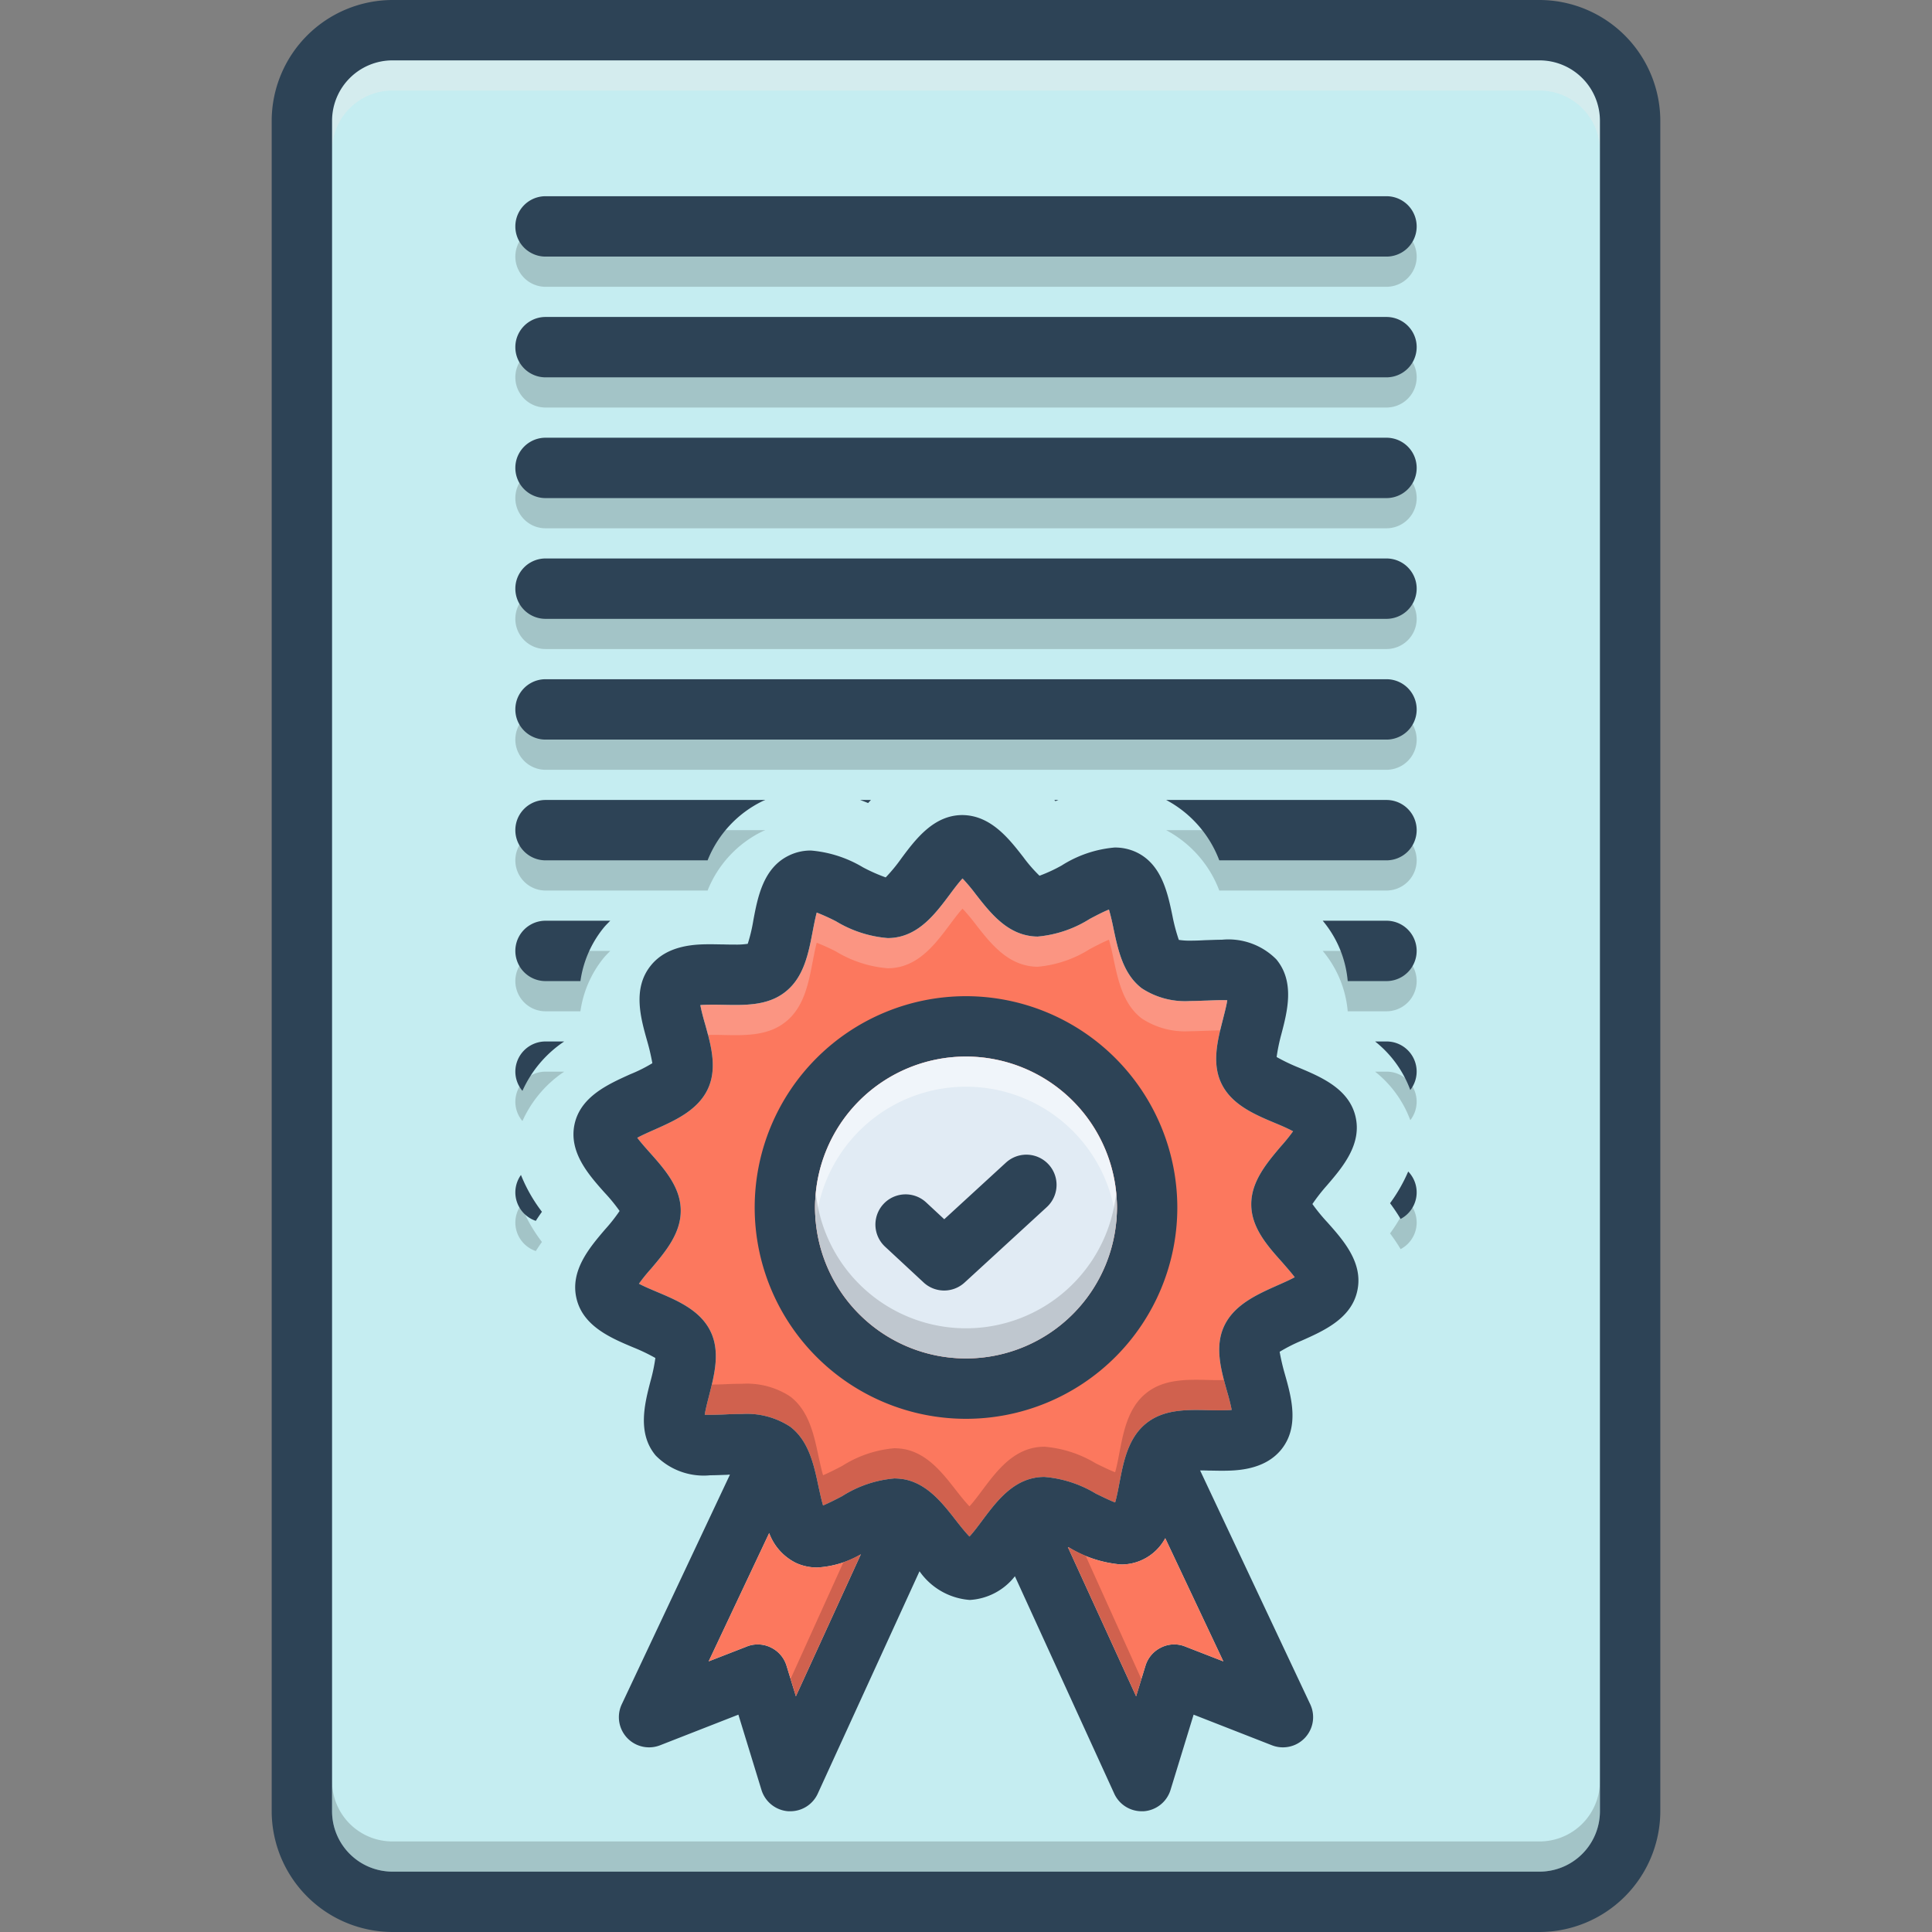
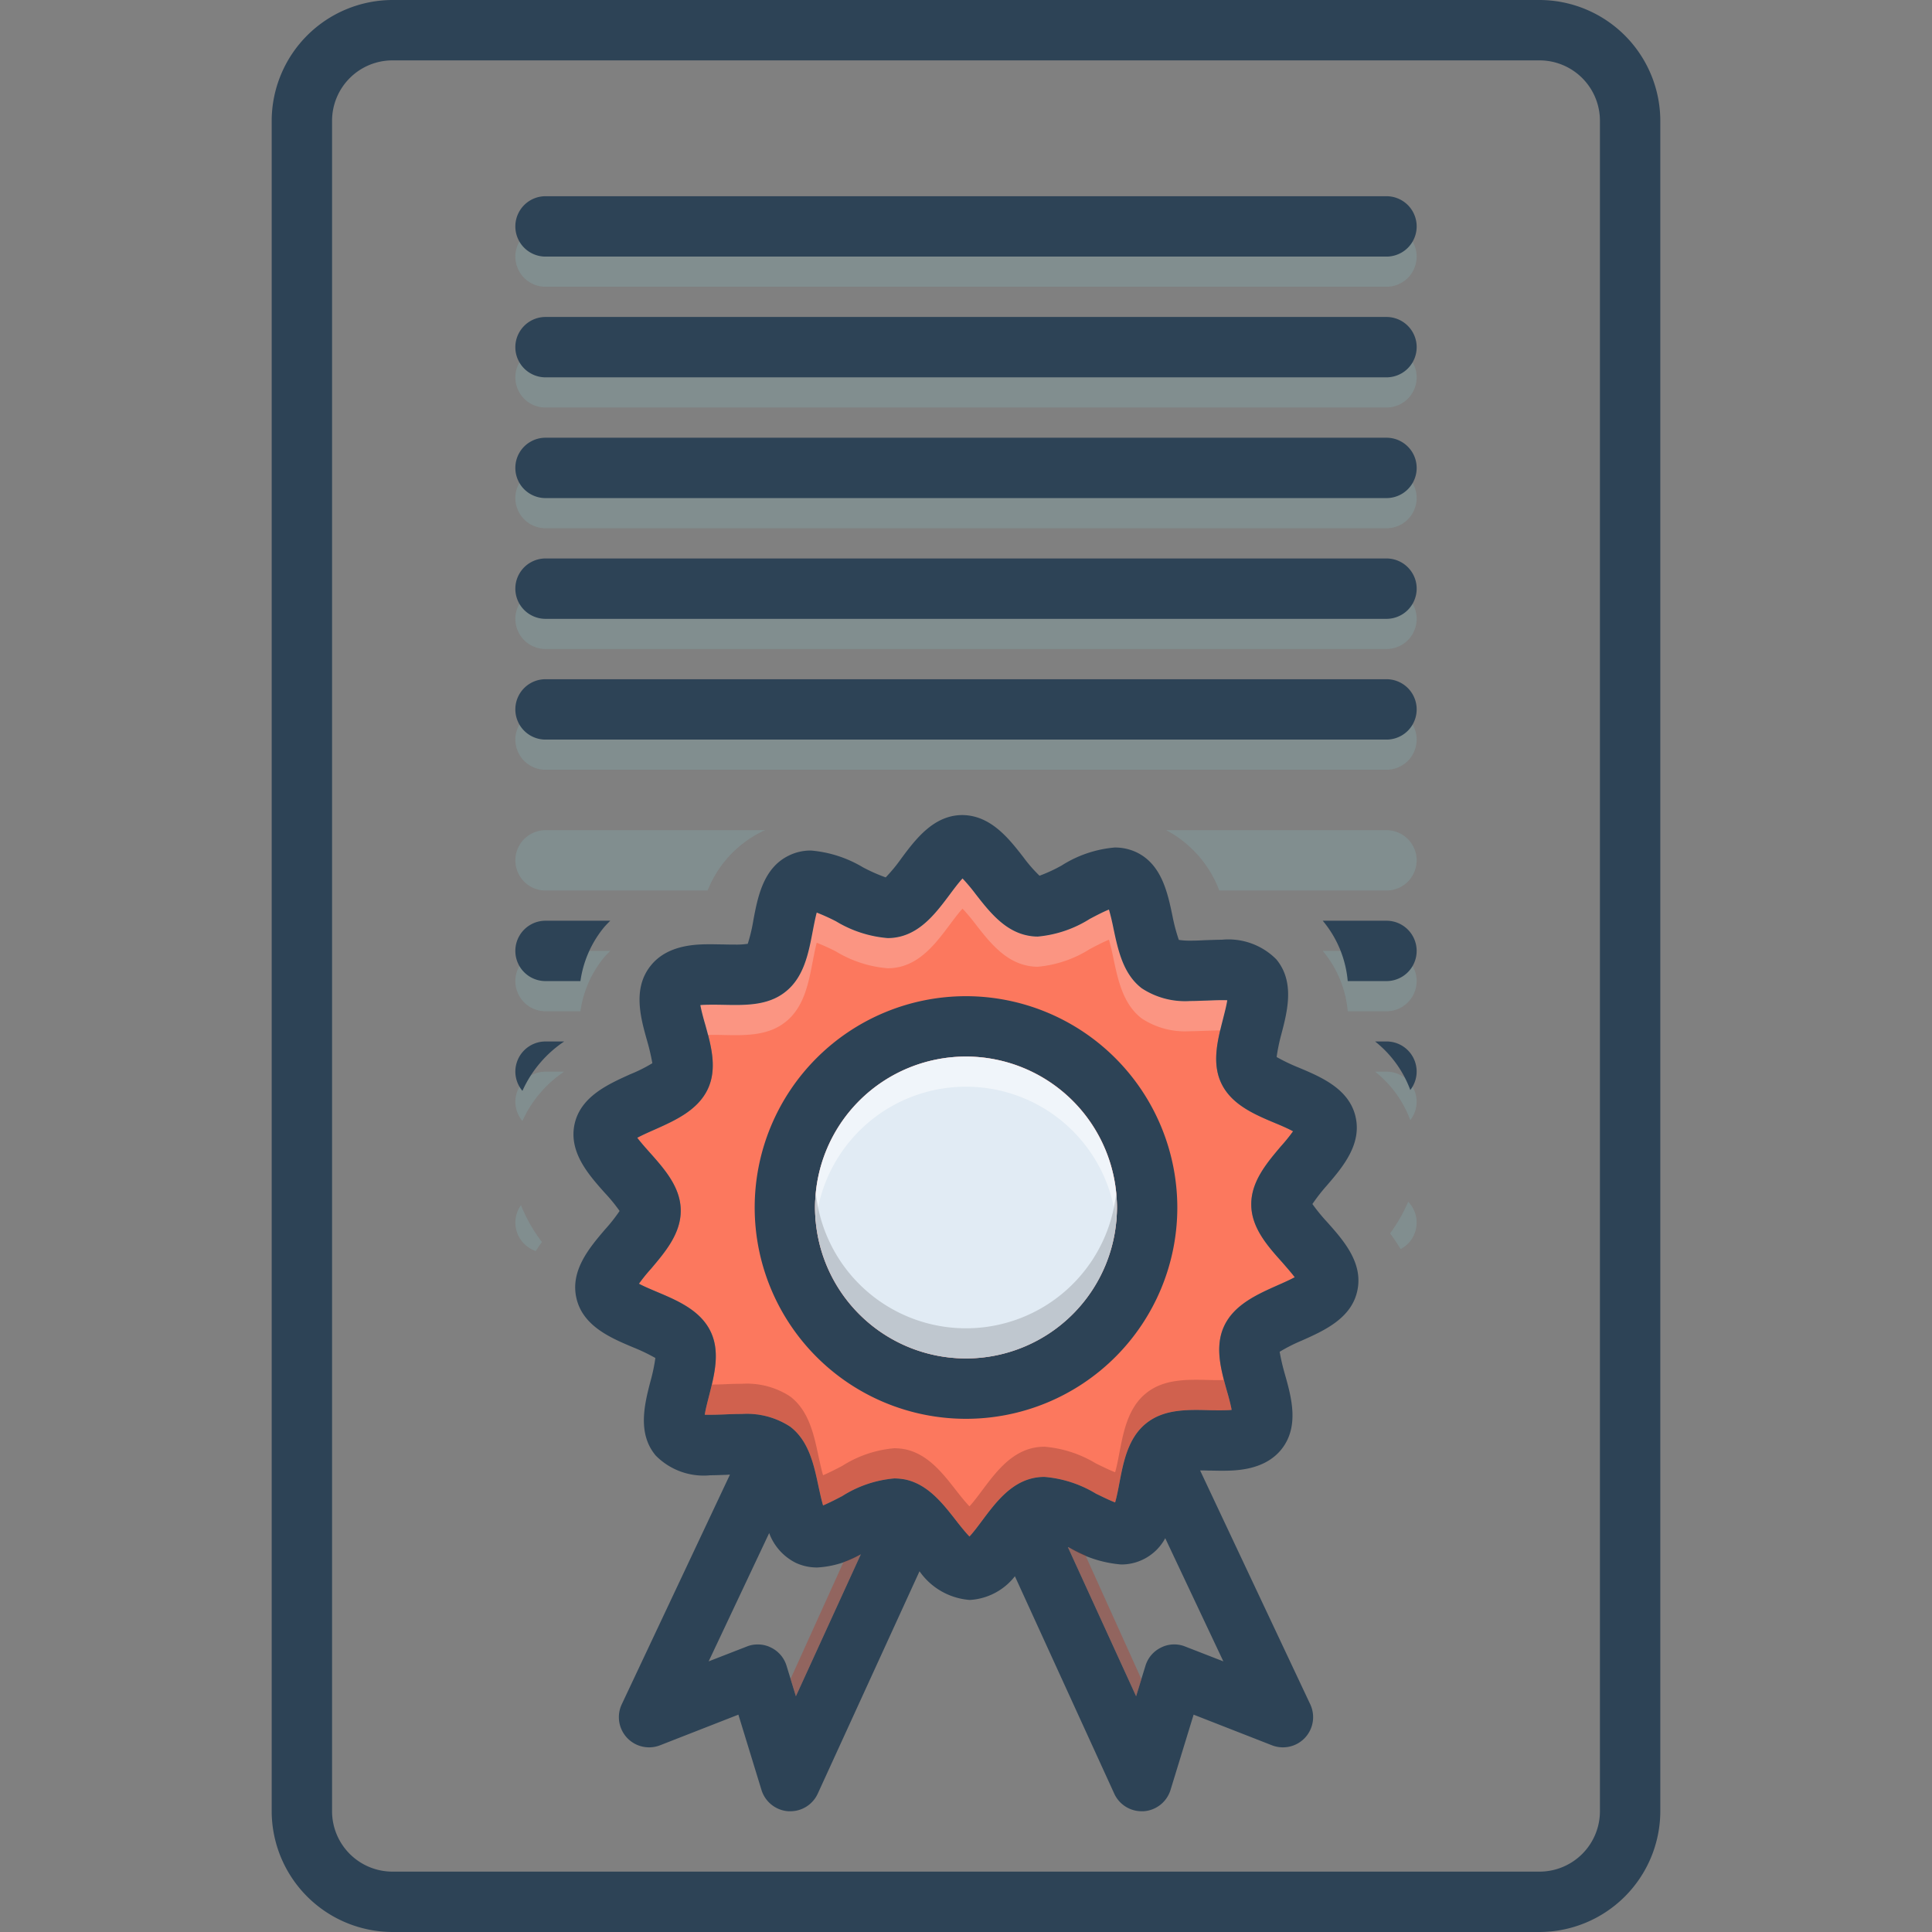
<svg xmlns="http://www.w3.org/2000/svg" width="128" height="128" data-name="Layer 1" viewBox="0 0 128 128">
  <rect x="0" y="0" width="128" height="128" fill="#808080" stroke="none" />
-   <path fill="#c5edf1" d="M20,6.75V120s-2.5,5.75,9.75,5.75h72.5s5.75,2,5.75-16.75V8s2.25-5.75-10-5.75H26A7.628,7.628,0,0,0,20,6.75Z" />
  <path fill="#829d9e" d="M91.857 63h-4.223A7.195 7.195 0 0 1 89.29 67h2.567a2 2 0 0 0 0-4zM91.857 55H77.262a7.557 7.557 0 0 1 3.519 4h11.077a2 2 0 0 0 0-4zM91.857 15H36.143a2 2 0 0 0 0 4h55.715a2 2 0 0 0 0-4zM91.857 23H36.143a2 2 0 0 0 0 4h55.715a2 2 0 0 0 0-4zM91.857 31H36.143a2 2 0 0 0 0 4h55.715a2 2 0 0 0 0-4zM91.857 39H36.143a2 2 0 0 0 0 4h55.715a2 2 0 0 0 0-4zM91.857 47H36.143a2 2 0 0 0 0 4h55.715a2 2 0 0 0 0-4zM91.857 71h-.753a7.361 7.361 0 0 1 2.332 3.215A1.991 1.991 0 0 0 91.857 71zM34.143 73a1.983 1.983 0 0 0 .469 1.272A7.774 7.774 0 0 1 37.38 71h-1.237A2 2 0 0 0 34.143 73zM36.143 67h2.312a7.188 7.188 0 0 1 1.526-3.517c.143-.179.299-.325.45-.483h-4.288a2 2 0 0 0 0 4zM36.143 59h10.737a7.413 7.413 0 0 1 3.648-3.927c.058-.028.118-.047.177-.073H36.143a2 2 0 0 0 0 4zM34.143 81A1.994 1.994 0 0 0 35.498 82.885c.133-.209.27-.41.407-.601a10.334 10.334 0 0 1-1.39-2.44A1.99 1.99 0 0 0 34.143 81zM92.095 81.716a12.436 12.436 0 0 1 .699 1.041 1.985 1.985 0 0 0 .503-3.141A10.651 10.651 0 0 1 92.095 81.716z" opacity=".5" />
  <path fill="#fc785e" d="M85.78,84.62c-.35.19-.83.4-1.17.55-1.32.59-2.82,1.26-3.49,2.65-.66,1.37-.23,2.91.15,4.28.11.37.26.92.33,1.31-.29.03-.88.03-1.44.02-1.5-.04-3.03-.08-4.21.86-1.22.97-1.52,2.57-1.79,3.98-.07.37-.17.9-.28,1.27-.38-.14-.91-.41-1.27-.58a7.798,7.798,0,0,0-3.41-1.11,3.503,3.503,0,0,0-.8.09c-1.49.35-2.46,1.64-3.32,2.79-.23.31-.58.78-.85,1.07-.28-.29-.64-.74-.88-1.05-.88-1.13-1.87-2.41-3.38-2.73a4.187,4.187,0,0,0-.72-.07,7.635,7.635,0,0,0-3.45,1.17c-.36.19-.89.46-1.27.62-.11-.37-.22-.89-.3-1.25-.3-1.41-.63-3.02-1.88-3.97a5.24,5.24,0,0,0-3.2-.84c-.37,0-.76.01-1.14.03-.47.02-1.01.03-1.32.02.06-.39.2-.91.29-1.27.35-1.38.76-2.94.07-4.3-.69-1.37-2.2-2.01-3.53-2.57-.35-.15-.84-.35-1.19-.54a11.489,11.489,0,0,1,.8-.99c.93-1.1,1.99-2.34,1.97-3.88-.01-1.53-1.09-2.74-2.05-3.82-.24-.27-.59-.66-.83-.98.35-.19.83-.4,1.17-.55,1.32-.59,2.82-1.26,3.49-2.65.66-1.37.23-2.91-.15-4.28-.11-.37-.26-.92-.33-1.31.29-.03.88-.03,1.45-.02,1.49.03,3.02.08,4.2-.87,1.22-.97,1.52-2.57,1.79-3.98.07-.36.17-.89.27-1.26a13.496,13.496,0,0,1,1.28.58,7.839,7.839,0,0,0,3.42,1.11,3.417,3.417,0,0,0,.79-.09c1.49-.35,2.46-1.64,3.32-2.79.23-.31.58-.78.85-1.07a12.551,12.551,0,0,1,.88,1.05c.88,1.13,1.88,2.4,3.38,2.72a3.38,3.38,0,0,0,.72.08,7.756,7.756,0,0,0,3.45-1.17c.36-.19.89-.47,1.27-.62.11.37.23.89.3,1.25.3,1.41.63,3.02,1.88,3.97a5.223,5.223,0,0,0,3.2.84c.37,0,.75-.02,1.14-.03.47-.02,1.01-.04,1.32-.02-.06.39-.2.91-.29,1.27-.35,1.37-.76,2.94-.07,4.3.69,1.37,2.2,2.01,3.54,2.57.34.14.83.35,1.18.54a11.508,11.508,0,0,1-.8.99c-.93,1.1-1.99,2.34-1.97,3.88.01,1.53,1.09,2.74,2.05,3.81C85.19,83.91,85.54,84.3,85.78,84.62Z" />
-   <path fill="#829d9e" d="M106,118v2a3.999,3.999,0,0,1-4,4H26a3.999,3.999,0,0,1-4-4v-2a3.999,3.999,0,0,0,4,4h76A3.999,3.999,0,0,0,106,118Z" opacity=".5" />
-   <path fill="#e4eded" d="M106,8v2a3.999,3.999,0,0,0-4-4H26a3.999,3.999,0,0,0-4,4V8a3.999,3.999,0,0,1,4-4h76A3.999,3.999,0,0,1,106,8Z" opacity=".5" />
  <path fill="#2d4356" d="M102,0H26a8.023,8.023,0,0,0-8,8V120a8.023,8.023,0,0,0,8,8h76a8.023,8.023,0,0,0,8-8V8A8.023,8.023,0,0,0,102,0Zm4,120a4.004,4.004,0,0,1-4,4H26a4.004,4.004,0,0,1-4-4V8a4.004,4.004,0,0,1,4-4h76a4.004,4.004,0,0,1,4,4Z" />
  <path fill="#2d4356" d="M91.857 13H36.143a2 2 0 0 0 0 4h55.715a2 2 0 0 0 0-4zM91.857 21H36.143a2 2 0 0 0 0 4h55.715a2 2 0 0 0 0-4zM91.857 29H36.143a2 2 0 0 0 0 4h55.715a2 2 0 0 0 0-4zM91.857 37H36.143a2 2 0 0 0 0 4h55.715a2 2 0 0 0 0-4zM91.857 45H36.143a2 2 0 0 0 0 4h55.715a2 2 0 0 0 0-4zM91.857 69h-.753a7.361 7.361 0 0 1 2.332 3.215A1.991 1.991 0 0 0 91.857 69zM34.143 71a1.983 1.983 0 0 0 .469 1.272A7.774 7.774 0 0 1 37.38 69h-1.237A2 2 0 0 0 34.143 71zM36.143 65h2.312a7.188 7.188 0 0 1 1.526-3.517c.143-.179.299-.325.45-.483h-4.288a2 2 0 0 0 0 4zM91.857 61h-4.223A7.195 7.195 0 0 1 89.29 65h2.567a2 2 0 0 0 0-4zM87.94 80.98a12.305 12.305 0 0 1-.99-1.21 12.206 12.206 0 0 1 .96-1.23c1.05-1.22 2.34-2.74 1.89-4.59-.44-1.82-2.28-2.6-3.76-3.22a12.482 12.482 0 0 1-1.46-.7 12.174 12.174 0 0 1 .31-1.5c.41-1.55.9-3.49-.33-4.97a4.466 4.466 0 0 0-3.61-1.3c-.37 0-.75.02-1.13.03-.33.02-.65.03-.97.03a4.51 4.51 0 0 1-.75-.05 11.916 11.916 0 0 1-.42-1.58c-.32-1.54-.72-3.45-2.42-4.24a3.334 3.334 0 0 0-1.41-.3A7.776 7.776 0 0 0 70.34 57.34a10.337 10.337 0 0 1-1.47.68 9.732 9.732 0 0 1-1.07-1.23C66.83 55.54 65.62 54 63.73 54c-1.88.02-3.07 1.6-4.02 2.88a10.745 10.745 0 0 1-1.03 1.25 11.177 11.177 0 0 1-1.51-.67 8.01 8.01 0 0 0-3.44-1.11 3.258 3.258 0 0 0-1.46.33c-1.7.82-2.07 2.75-2.36 4.3a10.714 10.714 0 0 1-.37 1.55 4.997 4.997 0 0 1-.88.05c-.24 0-.48 0-.73-.01-.27 0-.55-.01-.82-.01-.93 0-2.87 0-4 1.42-1.21 1.51-.67 3.45-.23 5a14.302 14.302 0 0 1 .34 1.46 9.929 9.929 0 0 1-1.46.73c-1.46.66-3.28 1.47-3.69 3.29-.41 1.86.92 3.36 1.99 4.56a11.241 11.241 0 0 1 .99 1.21 11.048 11.048 0 0 1-.97 1.23C39.04 82.68 37.75 84.2 38.2 86.05c.44 1.82 2.28 2.6 3.76 3.22a12.492 12.492 0 0 1 1.46.7 11.673 11.673 0 0 1-.31 1.49c-.41 1.56-.9 3.5.33 4.97a4.452 4.452 0 0 0 3.62 1.31c.36 0 .74-.02 1.12-.03A1.092 1.092 0 0 1 48.36 97.7l-7.17 15.22a2.001 2.001 0 0 0 2.54 2.71l5.19-2.03 1.53 4.99A2.007 2.007 0 0 0 52.23 120h.13a1.997 1.997 0 0 0 1.82-1.17l6.74-14.73a4.462 4.462 0 0 0 3.32 1.9h.03a4.09 4.09 0 0 0 2.97-1.57l6.58 14.4A1.997 1.997 0 0 0 75.64 120h.13a2.007 2.007 0 0 0 1.78-1.41l1.53-4.99 5.19 2.03a2.001 2.001 0 0 0 2.54-2.71l-7.3-15.5c.18 0 .37 0 .56.01.27 0 .55.01.82.01.93 0 2.87 0 4.01-1.42 1.2-1.51.66-3.45.22-5a14.304 14.304 0 0 1-.34-1.46 11.004 11.004 0 0 1 1.46-.74c1.46-.65 3.28-1.46 3.68-3.28C90.34 83.68 89.01 82.18 87.94 80.98zm-35.21 31.4l-.62-2.02a1.983 1.983 0 0 0-1.04-1.21 1.912 1.912 0 0 0-.87-.2 1.859 1.859 0 0 0-.73.14l-2.52.98 4.01-8.5a3.586 3.586 0 0 0 1.78 1.98 3.334 3.334 0 0 0 1.41.3 6.427 6.427 0 0 0 2.88-.87zm28.32-2.31l-2.52-.98a1.943 1.943 0 0 0-1.6.06 1.983 1.983 0 0 0-1.04 1.21l-.62 2.02-4.52-9.88a.689.689 0 0 0 .08.03 7.893 7.893 0 0 0 3.44 1.12 3.259 3.259 0 0 0 1.46-.33 3.296 3.296 0 0 0 1.47-1.41zm3.56-24.9c-1.32.59-2.82 1.26-3.49 2.65-.66 1.37-.23 2.91.15 4.28.11.37.26.92.33 1.31-.29.03-.88.03-1.44.02-1.5-.04-3.03-.08-4.21.86-1.22.97-1.52 2.57-1.79 3.98-.07.37-.17.9-.28 1.27-.38-.14-.91-.41-1.27-.58a7.798 7.798 0 0 0-3.41-1.11 3.503 3.503 0 0 0-.8.09c-1.49.35-2.46 1.64-3.32 2.79-.23.31-.58.78-.85 1.07-.28-.29-.64-.74-.88-1.05-.88-1.13-1.87-2.41-3.38-2.73a4.187 4.187 0 0 0-.72-.07 7.635 7.635 0 0 0-3.45 1.17c-.36.19-.89.46-1.27.62-.11-.37-.22-.89-.3-1.25-.3-1.41-.63-3.02-1.88-3.97a5.24 5.24 0 0 0-3.2-.84c-.37 0-.76.01-1.14.03-.47.02-1.01.03-1.32.02.06-.39.2-.91.29-1.27.35-1.38.76-2.94.07-4.3-.69-1.37-2.2-2.01-3.53-2.57-.35-.15-.84-.35-1.19-.54a11.489 11.489 0 0 1 .8-.99c.93-1.1 1.99-2.34 1.97-3.88-.01-1.53-1.09-2.74-2.05-3.82-.24-.27-.59-.66-.83-.98.35-.19.83-.4 1.17-.55 1.32-.59 2.82-1.26 3.49-2.65.66-1.37.23-2.91-.15-4.28-.11-.37-.26-.92-.33-1.31.29-.03.88-.03 1.45-.02 1.49.03 3.02.08 4.2-.87 1.22-.97 1.52-2.57 1.79-3.98.07-.36.17-.89.27-1.26a13.496 13.496 0 0 1 1.28.58 7.839 7.839 0 0 0 3.42 1.11 3.417 3.417 0 0 0 .79-.09c1.49-.35 2.46-1.64 3.32-2.79.23-.31.58-.78.85-1.07a12.551 12.551 0 0 1 .88 1.05c.88 1.13 1.88 2.4 3.38 2.72a3.38 3.38 0 0 0 .72.08 7.756 7.756 0 0 0 3.45-1.17c.36-.19.89-.47 1.27-.62.11.37.23.89.3 1.25.3 1.41.63 3.02 1.88 3.97a5.223 5.223 0 0 0 3.2.84c.37 0 .75-.02 1.14-.03.47-.02 1.01-.04 1.32-.02-.06.39-.2.91-.29 1.27-.35 1.37-.76 2.94-.07 4.3.69 1.37 2.2 2.01 3.54 2.57.34.14.83.35 1.18.54a11.508 11.508 0 0 1-.8.99c-.93 1.1-1.99 2.34-1.97 3.88.01 1.53 1.09 2.74 2.05 3.81.24.28.59.67.83.99C85.43 84.81 84.95 85.02 84.61 85.17z" />
-   <path fill="#fc785e" d="M81.05 110.07l-2.52-.98a1.943 1.943 0 0 0-1.6.06 1.983 1.983 0 0 0-1.04 1.21l-.62 2.02-4.52-9.88a.689.689 0 0 0 .08.03 7.893 7.893 0 0 0 3.44 1.12 3.259 3.259 0 0 0 1.46-.33 3.296 3.296 0 0 0 1.47-1.41zM57.03 102.98l-4.3 9.4-.62-2.02a1.983 1.983 0 0 0-1.04-1.21 1.912 1.912 0 0 0-.87-.2 1.859 1.859 0 0 0-.73.14l-2.52.98 4.01-8.5a3.586 3.586 0 0 0 1.78 1.98 3.334 3.334 0 0 0 1.41.3A6.427 6.427 0 0 0 57.03 102.98z" />
  <path fill="#2d4356" d="M64,66A14,14,0,1,0,78,80,14.015,14.015,0,0,0,64,66Zm0,24A10,10,0,1,1,74,80,10.016,10.016,0,0,1,64,90Z" />
  <path fill="#e1ebf4" d="M74,80A10,10,0,1,1,64,70,10.016,10.016,0,0,1,74,80Z" />
-   <path fill="#2d4356" d="M66.647 77.026l-4.088 3.752-1.198-1.114a2 2 0 0 0-2.723 2.932l2.552 2.37a2.001 2.001 0 0 0 2.714.008l5.448-5a2 2 0 0 0-2.705-2.947zM57.701 53h-.712c.178.067.358.133.526.204C57.573 53.137 57.641 53.068 57.701 53zM91.857 53H77.262a7.557 7.557 0 0 1 3.519 4h11.077a2 2 0 0 0 0-4zM36.143 57h10.737a7.413 7.413 0 0 1 3.648-3.927c.058-.028.118-.047.177-.073H36.143a2 2 0 0 0 0 4zM69.852 53c.025.026.052.053.075.079.062-.027.131-.052.194-.079zM34.143 79A1.994 1.994 0 0 0 35.498 80.885c.133-.209.27-.41.407-.601a10.334 10.334 0 0 1-1.39-2.44A1.99 1.99 0 0 0 34.143 79zM92.095 79.716a12.436 12.436 0 0 1 .699 1.041 1.985 1.985 0 0 0 .503-3.141A10.651 10.651 0 0 1 92.095 79.716z" />
  <path fill="#a54b3f" d="M57.03 102.98l-4.3 9.4-.35-1.15 3.5-7.73C56.27 103.35 56.65 103.17 57.03 102.98zM71.92 103.06l3.7 8.19-.35 1.13-4.52-9.88a.689.689 0 0 0 .08.03C71.19 102.71 71.55 102.89 71.92 103.06z" opacity=".5" />
  <path fill="#f9dbd7" d="M81.31,66.27c-.06.39-.2.91-.29,1.27l-.18.72c-.27.01-.57.02-.85.03-.39.01-.77.03-1.14.03a5.223,5.223,0,0,1-3.2-.84c-1.25-.95-1.58-2.56-1.88-3.97-.07-.36-.19-.88-.3-1.25-.38.15-.91.43-1.27.62a7.756,7.756,0,0,1-3.45,1.17,3.38,3.38,0,0,1-.72-.08c-1.5-.32-2.5-1.59-3.38-2.72a12.551,12.551,0,0,0-.88-1.05c-.27.29-.62.76-.85,1.07-.86,1.15-1.83,2.44-3.32,2.79a3.417,3.417,0,0,1-.79.09,7.839,7.839,0,0,1-3.42-1.11,13.496,13.496,0,0,0-1.28-.58c-.1.37-.2.9-.27,1.26-.27,1.41-.57,3.01-1.79,3.98-1.18.95-2.71.9-4.2.87-.33-.01-.66-.01-.94,0-.06-.23-.12-.45-.18-.67-.11-.37-.26-.92-.33-1.31.29-.03.88-.03,1.45-.02,1.49.03,3.02.08,4.2-.87,1.22-.97,1.52-2.57,1.79-3.98.07-.36.17-.89.27-1.26a13.496,13.496,0,0,1,1.28.58,7.839,7.839,0,0,0,3.42,1.11,3.417,3.417,0,0,0,.79-.09c1.49-.35,2.46-1.64,3.32-2.79.23-.31.58-.78.85-1.07a12.551,12.551,0,0,1,.88,1.05c.88,1.13,1.88,2.4,3.38,2.72a3.38,3.38,0,0,0,.72.08,7.756,7.756,0,0,0,3.45-1.17c.36-.19.89-.47,1.27-.62.11.37.23.89.3,1.25.3,1.41.63,3.02,1.88,3.97a5.223,5.223,0,0,0,3.2.84c.37,0,.75-.02,1.14-.03C80.46,66.27,81,66.25,81.31,66.27Z" opacity=".3" />
  <path fill="#a54b3f" d="M81.6,93.41c-.29.03-.88.03-1.44.02-1.5-.04-3.03-.08-4.21.86-1.22.97-1.52,2.57-1.79,3.98-.07.37-.17.9-.28,1.27-.38-.14-.91-.41-1.27-.58a7.798,7.798,0,0,0-3.41-1.11,3.503,3.503,0,0,0-.8.09c-1.49.35-2.46,1.64-3.32,2.79-.23.31-.58.78-.85,1.07-.28-.29-.64-.74-.88-1.05-.88-1.13-1.87-2.41-3.38-2.73a4.187,4.187,0,0,0-.72-.07,7.635,7.635,0,0,0-3.45,1.17c-.36.19-.89.46-1.27.62-.11-.37-.22-.89-.3-1.25-.3-1.41-.63-3.02-1.88-3.97a5.24,5.24,0,0,0-3.2-.84c-.37,0-.76.01-1.14.03-.47.02-1.01.03-1.32.02.06-.39.2-.91.29-1.27.06-.24.12-.48.18-.73.27,0,.57-.01.85-.02.38-.02.77-.03,1.14-.03a5.24,5.24,0,0,1,3.2.84c1.25.95,1.58,2.56,1.88,3.97.08.36.19.88.3,1.25.38-.16.91-.43,1.27-.62a7.635,7.635,0,0,1,3.45-1.17,4.187,4.187,0,0,1,.72.07c1.51.32,2.5,1.6,3.38,2.73.24.31.6.76.88,1.05.27-.29.62-.76.85-1.07.86-1.15,1.83-2.44,3.32-2.79a3.503,3.503,0,0,1,.8-.09,7.798,7.798,0,0,1,3.41,1.11c.36.17.89.44,1.27.58.11-.37.21-.9.28-1.27.27-1.41.57-3.01,1.79-3.98,1.18-.94,2.71-.9,4.21-.86.32.01.65.01.93,0,.06.23.12.45.18.67C81.38,92.47,81.53,93.02,81.6,93.41Z" opacity=".5" />
  <path fill="#fff" d="M74,80c0,.33-.02.66-.05.98a10.002,10.002,0,0,0-19.9,0c-.03-.32-.05-.65-.05-.98a10,10,0,0,1,20,0Z" opacity=".5" />
  <path fill="#9fa5aa" d="M74,80a10,10,0,0,1-20,0c0-.33.02-.66.05-.98a10.002,10.002,0,0,0,19.9,0C73.98,79.34,74,79.67,74,80Z" opacity=".5" />
</svg>